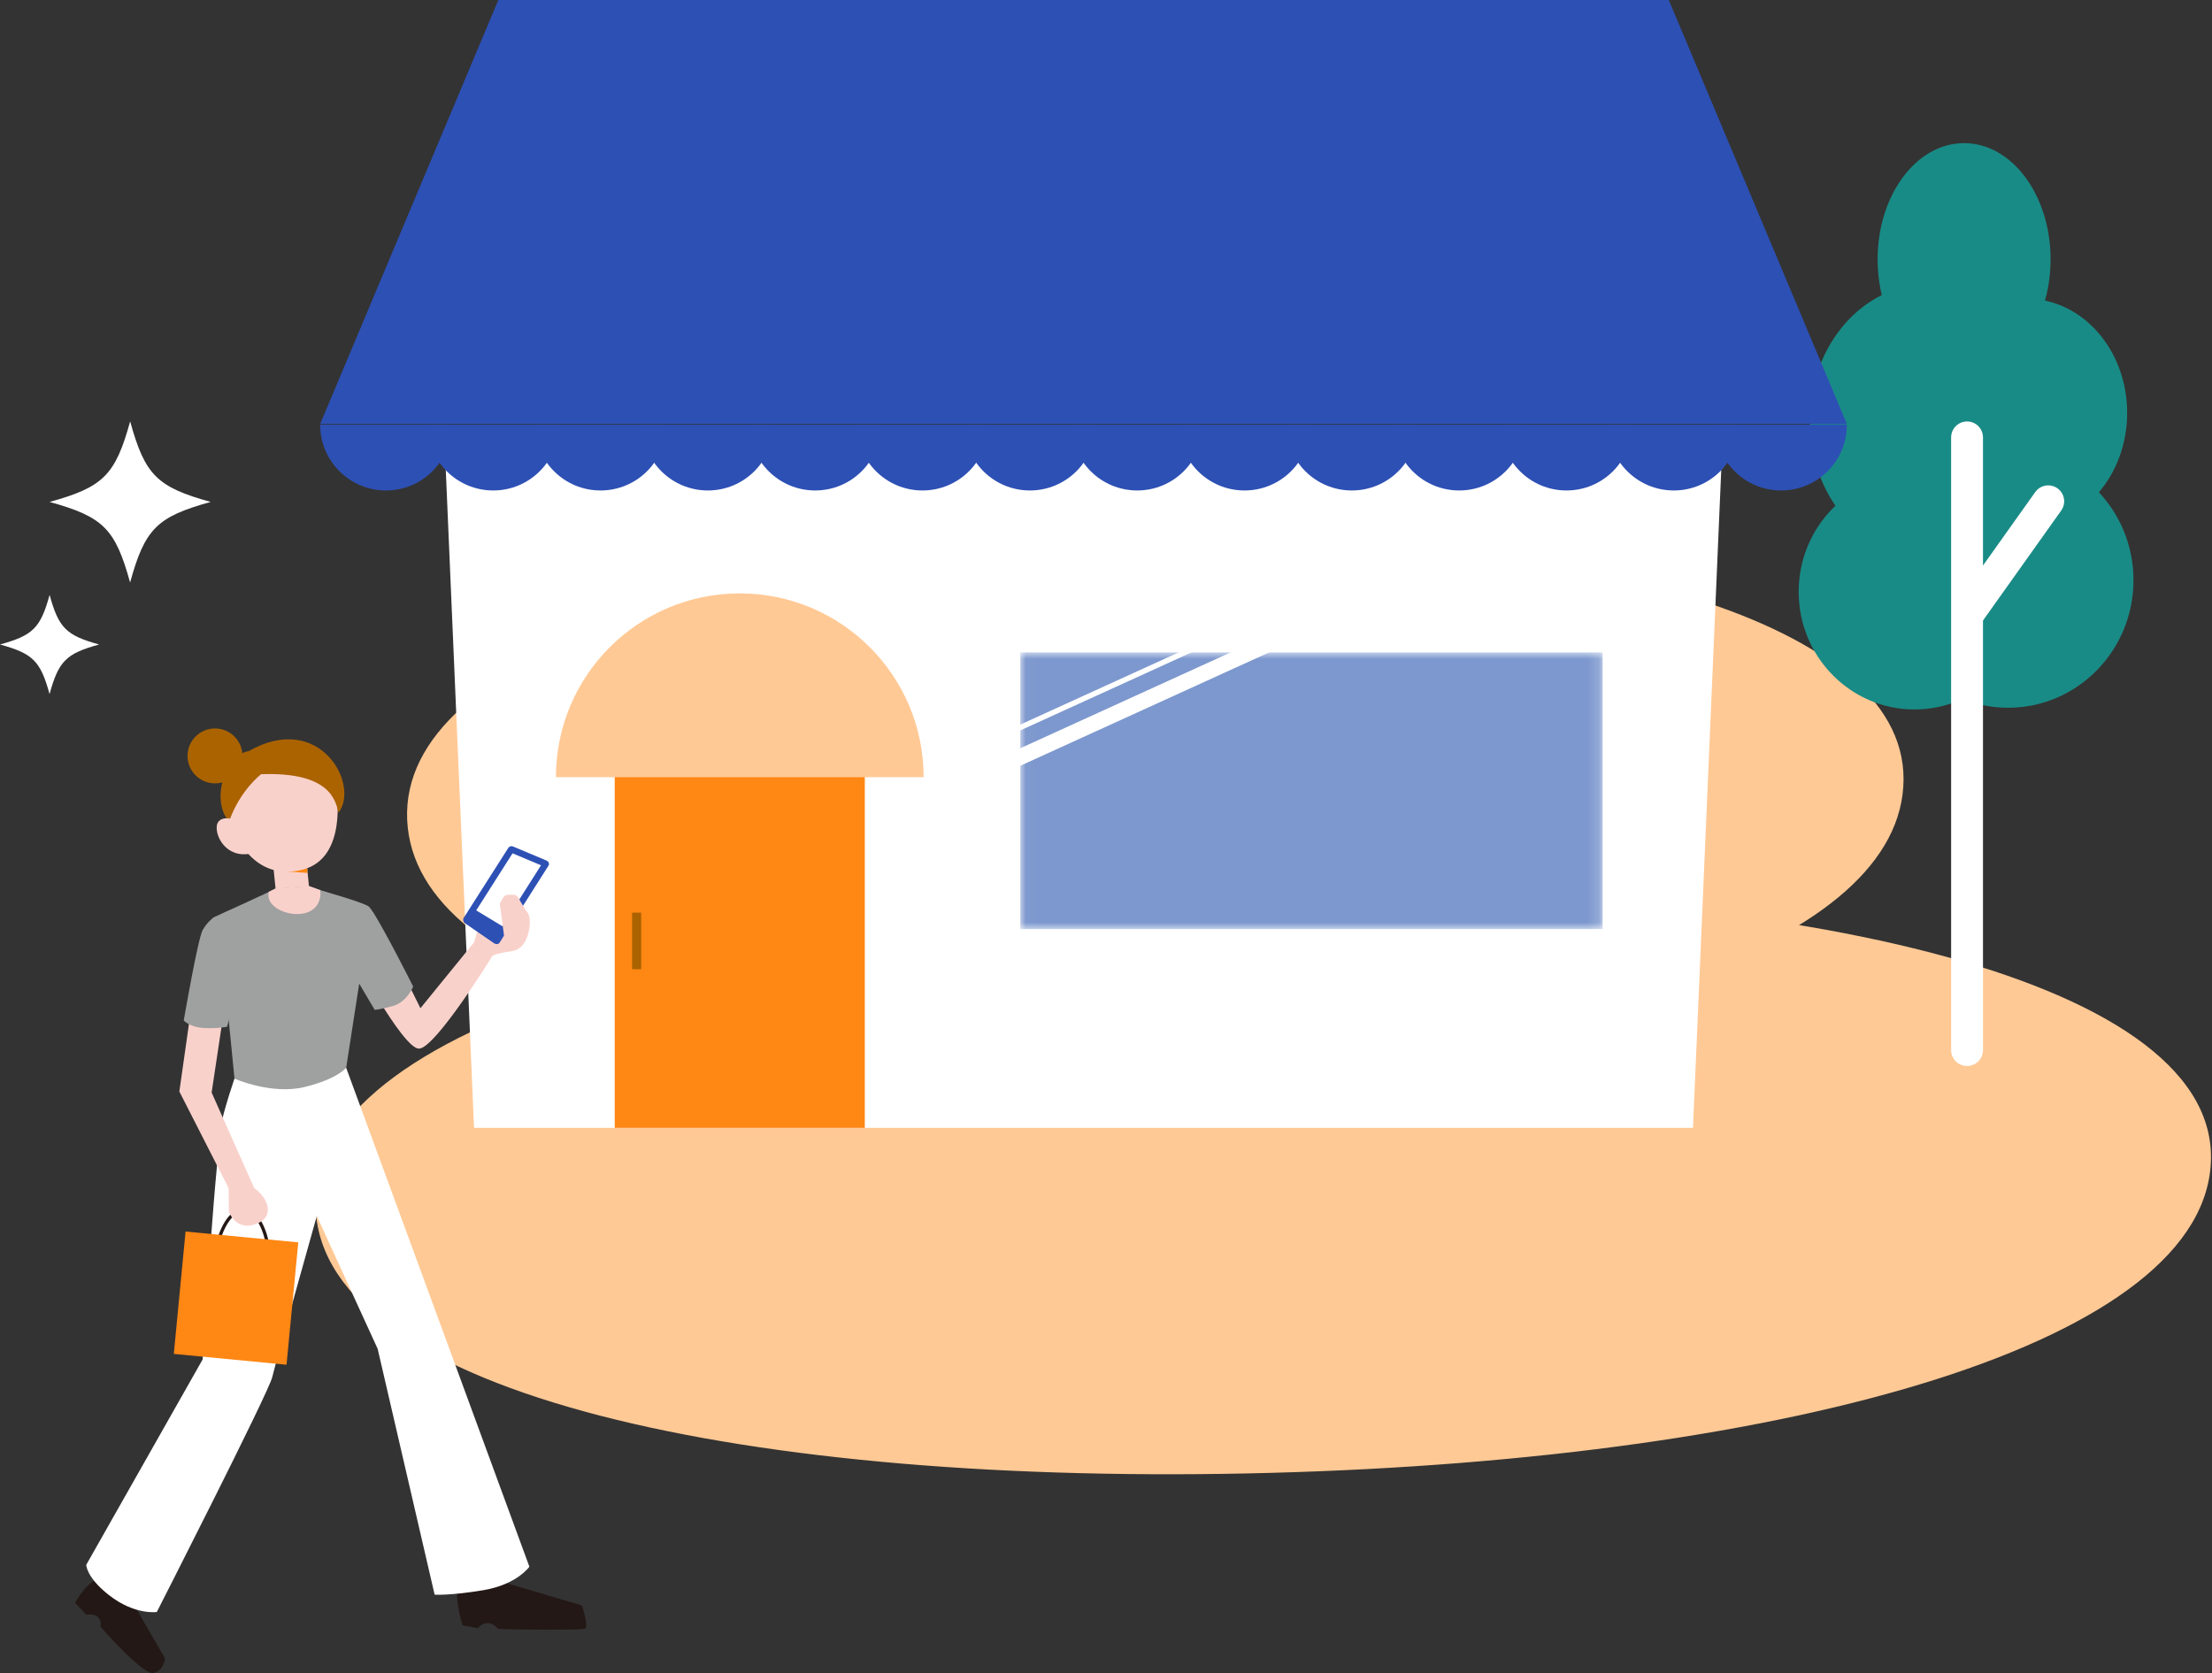
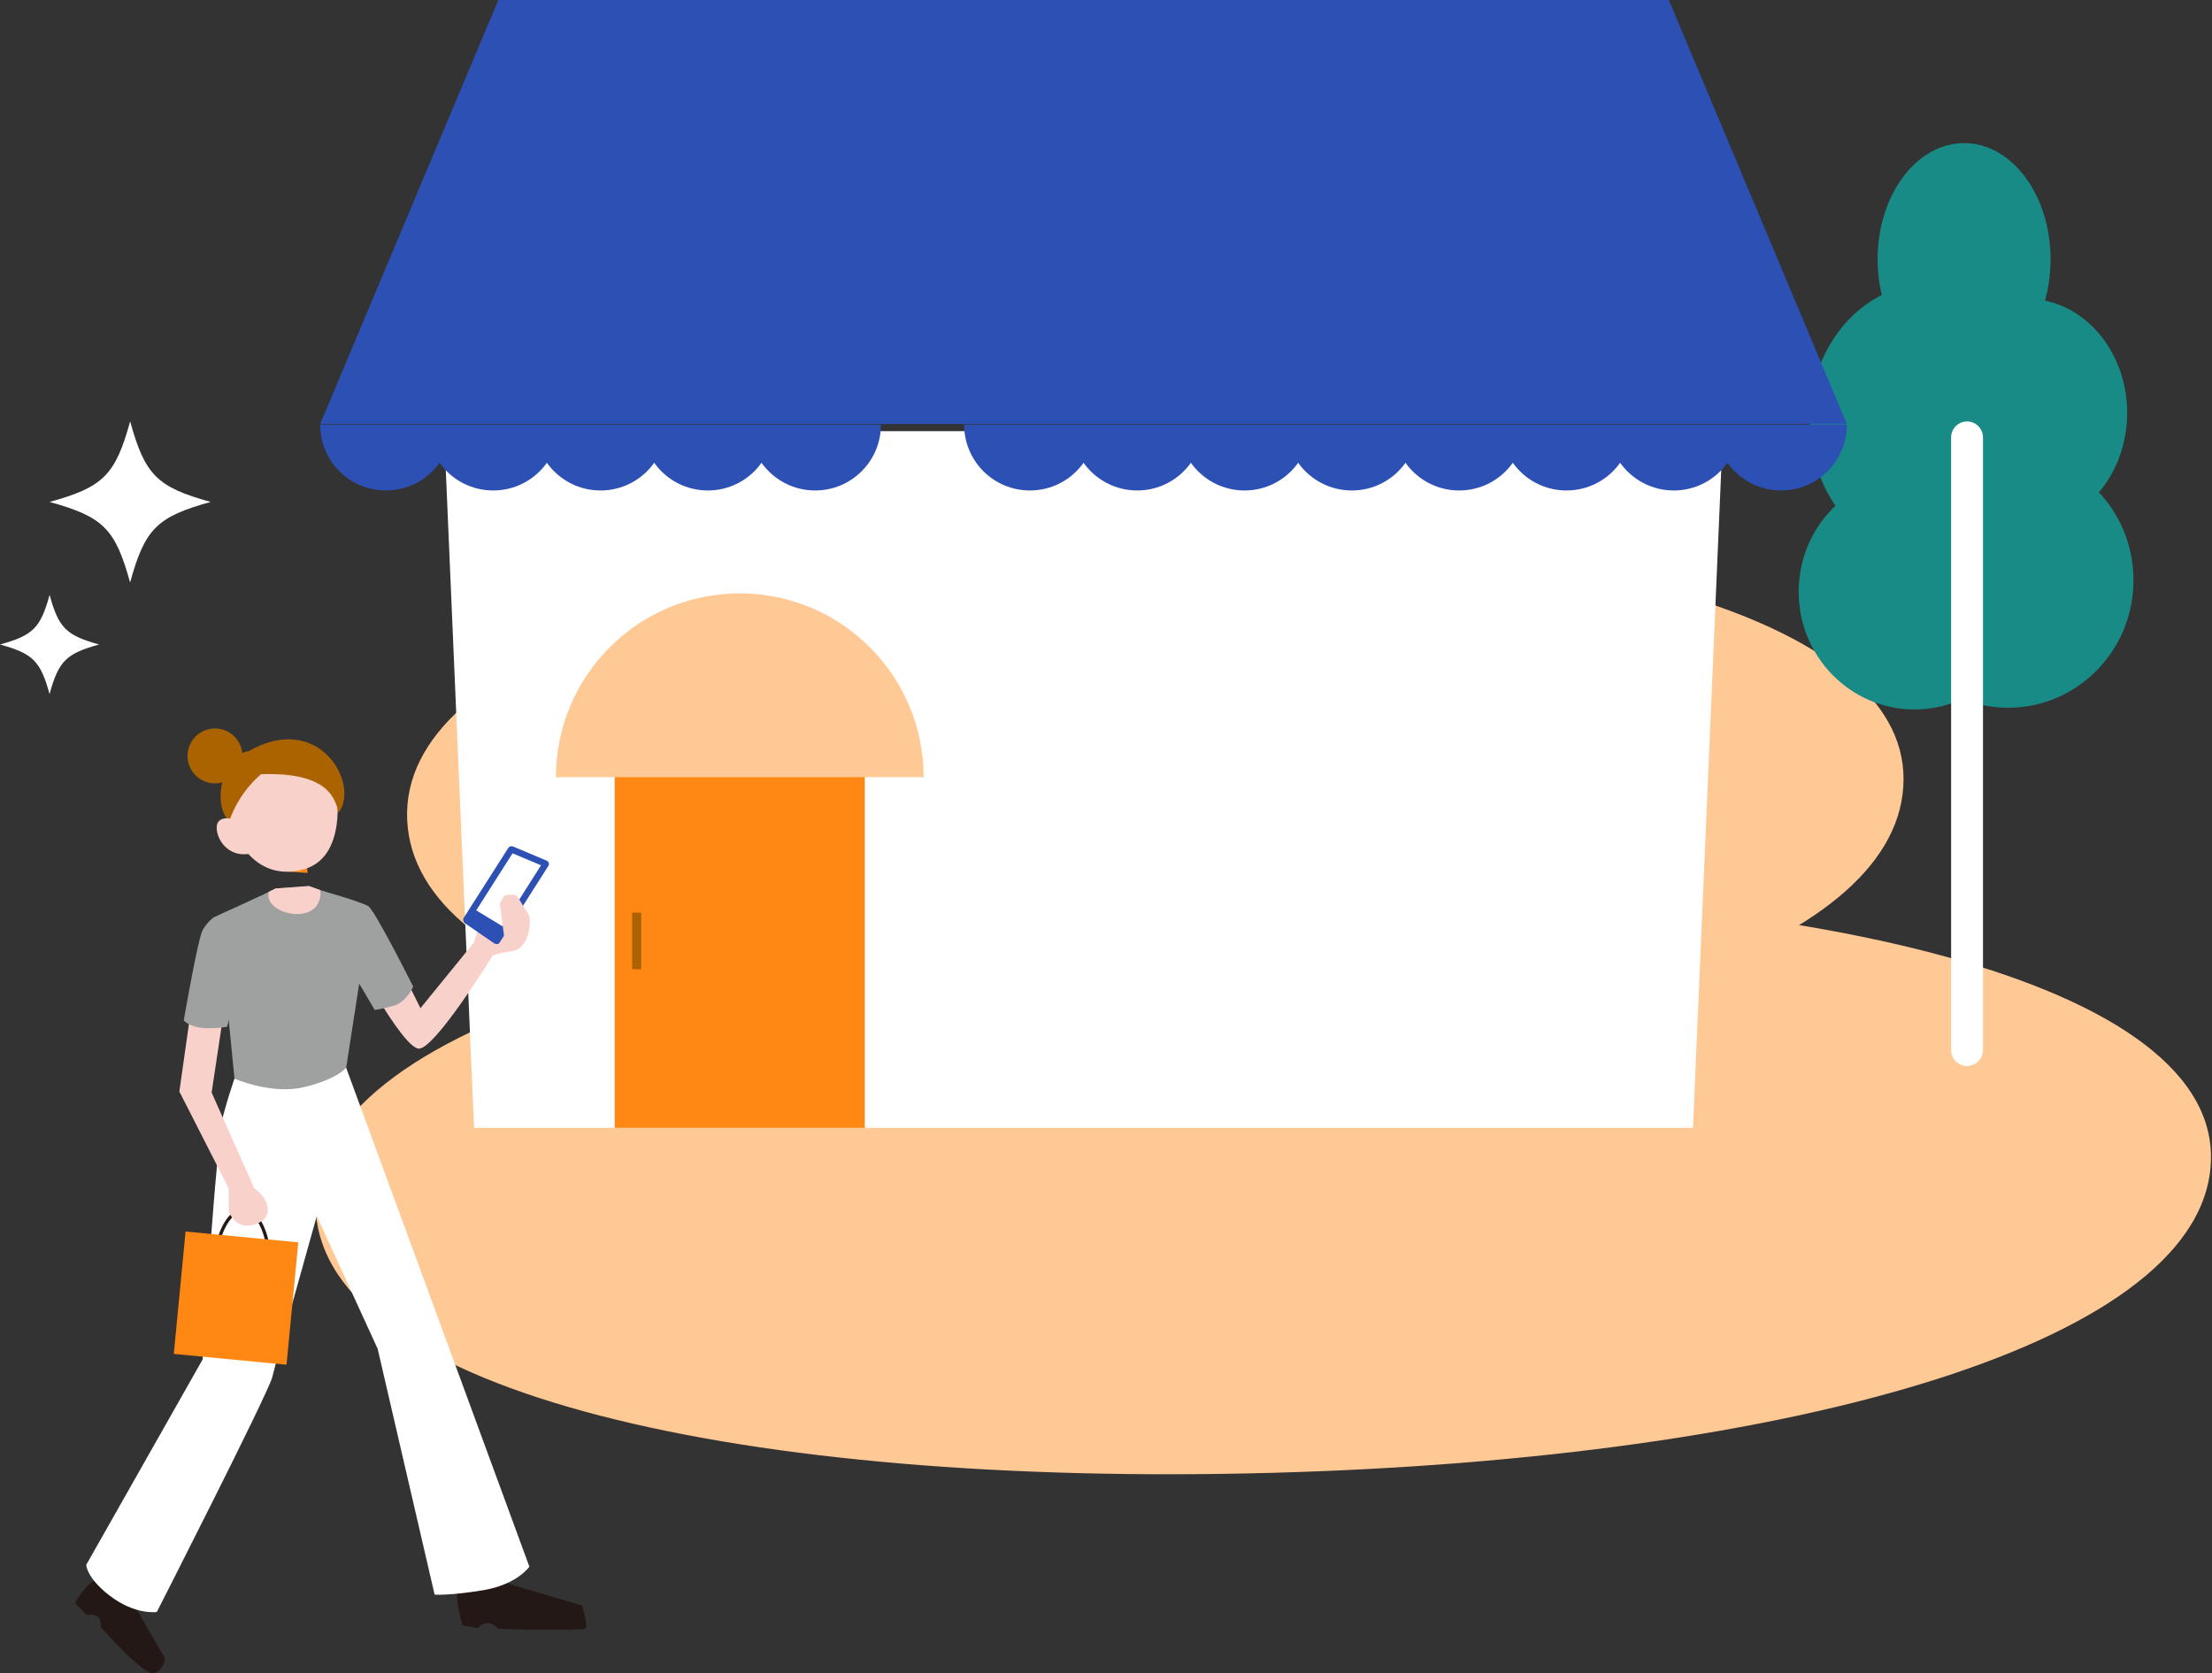
<svg xmlns="http://www.w3.org/2000/svg" width="193" height="146" viewBox="0 0 193 146" fill="none">
  <rect x="0" y="0" width="193" height="146" fill="#333333" stroke="none" />
  <g clip-path="url(#clip0_109_10776)">
    <path d="M192.911 101.037C192.778 117.099 156.572 127.291 110.904 128.521C65.237 129.75 28.265 121.67 27.543 105.482C26.822 89.348 63.883 79.227 109.55 77.998C155.218 76.769 193.045 85.188 192.911 101.037Z" fill="#FFC995" />
    <path d="M166.087 68.011C166.024 82.408 137.471 91.442 101.417 92.413C65.362 93.384 36.141 86.034 35.526 71.521C34.911 57.053 64.141 48.09 100.196 47.119C136.251 46.148 166.149 53.801 166.087 68.011Z" fill="#FFC995" />
    <path d="M171.37 32.767C175.537 32.767 178.916 28.228 178.916 22.629C178.916 17.029 175.537 12.49 171.37 12.49C167.202 12.49 163.824 17.029 163.824 22.629C163.824 28.228 167.202 32.767 171.37 32.767Z" fill="#198B86" />
    <path d="M168.278 48.661C174.005 48.661 178.648 43.316 178.648 36.723C178.648 30.13 174.005 24.785 168.278 24.785C162.551 24.785 157.908 30.13 157.908 36.723C157.908 43.316 162.551 48.661 168.278 48.661Z" fill="#198B86" />
-     <path d="M176.839 45.988C181.676 45.988 185.597 41.529 185.597 36.028C185.597 30.527 181.676 26.068 176.839 26.068C172.002 26.068 168.082 30.527 168.082 36.028C168.082 41.529 172.002 45.988 176.839 45.988Z" fill="#198B86" />
+     <path d="M176.839 45.988C181.676 45.988 185.597 41.529 185.597 36.028C185.597 30.527 181.676 26.068 176.839 26.068C168.082 41.529 172.002 45.988 176.839 45.988Z" fill="#198B86" />
    <path d="M167.039 61.908C172.619 61.908 177.142 57.309 177.142 51.636C177.142 45.963 172.619 41.364 167.039 41.364C161.46 41.364 156.937 45.963 156.937 51.636C156.937 57.309 161.46 61.908 167.039 61.908Z" fill="#198B86" />
    <path d="M175.209 61.757C181.251 61.757 186.149 56.775 186.149 50.63C186.149 44.484 181.251 39.502 175.209 39.502C169.167 39.502 164.269 44.484 164.269 50.63C164.269 56.775 169.167 61.757 175.209 61.757Z" fill="#198B86" />
    <path d="M171.628 38.166V91.629" stroke="white" stroke-width="2.78" stroke-linecap="round" stroke-linejoin="round" />
-     <path d="M178.711 43.743L171.842 53.4" stroke="white" stroke-width="2.78" stroke-linecap="round" stroke-linejoin="round" />
    <path d="M147.716 98.417H41.361L38.75 37.623H150.326L147.716 98.417Z" fill="white" />
    <path d="M75.455 65.65H53.637V98.417H75.455V65.65Z" fill="#FF8714" />
    <path d="M64.542 51.779C55.686 51.779 48.506 58.959 48.506 67.815H80.587C80.587 58.959 73.406 51.779 64.551 51.779H64.542Z" fill="#FFC995" />
    <path d="M55.944 79.637H55.152V84.573H55.944V79.637Z" fill="#AB6300" />
    <mask id="mask0_109_10776" style="mask-type:luminance" maskUnits="userSpaceOnUse" x="89" y="56" width="51" height="26">
      <path d="M139.832 56.928H89.024V81.072H139.832V56.928Z" fill="white" />
    </mask>
    <g mask="url(#mask0_109_10776)">
-       <path d="M139.831 56.928H89.023V81.072H139.831V56.928Z" fill="#7D98CE" />
      <path d="M113.469 54.915L85.593 67.619" stroke="white" stroke-width="1.39" stroke-miterlimit="10" />
      <path d="M111.117 53.409L83.25 66.114" stroke="white" stroke-width="0.463" stroke-miterlimit="10" />
    </g>
    <path d="M145.605 0H43.481L27.935 36.999H161.142L145.605 0Z" fill="#2D50B4" />
    <path d="M33.672 42.798C36.844 42.798 39.41 40.233 39.41 37.061H27.935C27.935 40.233 30.501 42.798 33.672 42.798Z" fill="#2D50B4" />
    <path d="M43.035 42.798C46.207 42.798 48.773 40.233 48.773 37.061H37.298C37.298 40.233 39.864 42.798 43.035 42.798Z" fill="#2D50B4" />
    <path d="M52.398 42.798C55.57 42.798 58.136 40.233 58.136 37.061H46.661C46.661 40.233 49.227 42.798 52.398 42.798Z" fill="#2D50B4" />
    <path d="M61.762 42.798C64.934 42.798 67.5 40.233 67.5 37.061H56.025C56.025 40.233 58.591 42.798 61.762 42.798Z" fill="#2D50B4" />
    <path d="M71.125 42.798C74.297 42.798 76.863 40.233 76.863 37.061H65.388C65.388 40.233 67.954 42.798 71.125 42.798Z" fill="#2D50B4" />
-     <path d="M80.489 42.798C83.66 42.798 86.226 40.233 86.226 37.061H74.751C74.751 40.233 77.317 42.798 80.489 42.798Z" fill="#2D50B4" />
    <path d="M89.861 42.798C93.033 42.798 95.599 40.233 95.599 37.061H84.124C84.124 40.233 86.69 42.798 89.861 42.798Z" fill="#2D50B4" />
    <path d="M99.224 42.798C102.396 42.798 104.962 40.233 104.962 37.061H93.487C93.487 40.233 96.053 42.798 99.224 42.798Z" fill="#2D50B4" />
    <path d="M108.587 42.798C111.759 42.798 114.325 40.233 114.325 37.061H102.85C102.85 40.233 105.416 42.798 108.587 42.798Z" fill="#2D50B4" />
    <path d="M117.95 42.798C121.122 42.798 123.688 40.233 123.688 37.061H112.213C112.213 40.233 114.779 42.798 117.95 42.798Z" fill="#2D50B4" />
    <path d="M127.315 42.798C130.486 42.798 133.052 40.233 133.052 37.061H121.577C121.577 40.233 124.143 42.798 127.315 42.798Z" fill="#2D50B4" />
    <path d="M136.678 42.798C139.849 42.798 142.415 40.233 142.415 37.061H130.94C130.94 40.233 133.506 42.798 136.678 42.798Z" fill="#2D50B4" />
    <path d="M146.041 42.798C149.212 42.798 151.778 40.233 151.778 37.061H140.303C140.303 40.233 142.869 42.798 146.041 42.798Z" fill="#2D50B4" />
    <path d="M155.404 42.798C158.575 42.798 161.141 40.233 161.141 37.061H149.667C149.667 40.233 152.232 42.798 155.404 42.798Z" fill="#2D50B4" />
    <path d="M44.033 138.098L50.778 140.093C50.778 140.093 51.392 141.964 51.036 142.116C50.679 142.267 43.926 142.205 43.437 142.116C43.437 142.116 43.044 141.626 42.572 141.626C42.002 141.626 41.699 142.071 41.699 142.071L40.354 141.822C40.354 141.822 39.526 139.086 40.06 138.329C40.595 137.572 44.025 138.107 44.025 138.107L44.033 138.098Z" fill="#231815" />
    <path d="M11.409 139.559L14.393 144.699C14.393 144.699 14.322 145.759 13.405 145.991C12.487 146.214 8.772 141.955 8.772 141.955C8.772 141.955 8.914 141.349 8.469 141.046C8.086 140.788 7.533 140.904 7.533 140.904L6.553 139.871C6.553 139.871 7.596 137.786 9.101 137.59C10.607 137.394 11.409 139.559 11.409 139.559Z" fill="#231815" />
    <path d="M30.198 93.161L46.189 136.708C46.189 136.708 45.111 138.267 42.18 138.757C39.249 139.247 37.922 139.149 37.922 139.149L32.951 117.696L27.641 106.106C27.641 106.106 24.068 118.819 23.756 120.164C23.445 121.509 13.681 140.663 13.681 140.663C13.681 140.663 11.765 140.957 9.502 139.185C7.524 137.634 7.524 136.548 7.524 136.548L17.681 118.623C17.681 118.623 18.848 99.691 19.507 97.215C20.086 95.05 20.995 92.564 20.995 92.564L30.207 93.161H30.198Z" fill="white" />
-     <path d="M24.125 78.377L27.033 78.086L26.558 73.326L23.65 73.616L24.125 78.377Z" fill="#F9D1CB" />
    <path d="M26.839 76.171L26.563 73.321L24.834 76.038L26.839 76.171Z" fill="#FF8714" />
    <path d="M29.352 68.982C29.352 68.982 30.349 74.862 26.429 75.878C22.028 77.027 20.077 72.653 19.783 70.274C19.489 67.895 23.534 65.16 23.534 65.16L27.623 66.505L29.352 68.982Z" fill="#F9D1CB" />
    <path d="M23.374 108.707C23.374 108.707 22.919 105.74 21.334 105.616C19.748 105.491 19.026 108.377 19.026 108.377" stroke="#231815" stroke-width="0.285" stroke-miterlimit="10" />
    <path d="M15.165 118.141L25 119.086L26.026 108.409L16.191 107.463L15.165 118.141Z" fill="#FF8714" />
    <path d="M19.908 85.74L18.465 95.335L22.18 103.673C22.18 103.673 22.794 104.065 23.151 104.742C23.507 105.42 23.605 106.489 22.055 106.89C20.505 107.282 19.97 105.731 19.97 105.731L19.944 103.673L15.649 95.246L17.289 83.682C17.289 83.682 17.609 81.205 18.349 80.475C19.231 79.61 20.63 79.245 20.63 79.245L19.926 85.74H19.908Z" fill="#F9D1CB" />
    <path d="M30.599 82.969C30.599 82.969 35.125 91.531 36.559 91.504C37.993 91.477 42.974 83.397 42.974 83.397C42.974 83.397 43.285 83.192 44.675 82.996C46.065 82.809 46.341 80.778 46.19 80.011C46.029 79.245 44.818 78.737 44.818 78.737L42.118 79.708L41.361 82.23L36.684 87.976L32.559 79.646C32.559 79.646 31.98 78.826 30.483 78.586C28.986 78.345 30.608 82.969 30.608 82.969H30.599Z" fill="#F9D1CB" />
    <path d="M24.033 77.535L20.558 79.254L19.56 85.018L20.46 94.123C20.46 94.123 23.73 95.566 26.607 94.845C29.494 94.132 30.206 93.161 30.206 93.161L31.703 83.495L30.474 78.595L26.955 77.33L24.033 77.543V77.535Z" fill="#9FA0A0" />
    <path d="M22.786 67.557C28.799 67.343 29.263 69.837 29.539 70.906C31.427 68.448 27.873 62.015 21.699 65.543C19.686 65.828 18.331 69.811 19.988 71.681C20.933 68.955 22.786 67.557 22.786 67.557Z" fill="#AB6300" />
    <path d="M20.656 71.583C20.656 71.583 19.507 71.102 19.044 71.717C18.581 72.332 19.267 74.452 21.173 74.541C23.079 74.63 21.458 73.098 21.458 73.098L20.656 71.583Z" fill="#F9D1CB" />
    <path d="M43.348 82.105C43.348 82.105 43.312 82.105 43.294 82.078L40.693 80.287L44.595 74.131L47.58 75.352L43.348 82.105Z" fill="white" />
    <path d="M44.72 74.461L47.205 75.503L43.268 81.713L41.067 80.198L44.72 74.461ZM44.631 73.837C44.524 73.837 44.417 73.891 44.355 73.98L40.461 80.091C40.372 80.225 40.408 80.412 40.533 80.519L43.116 82.292C43.188 82.354 43.277 82.381 43.348 82.381C43.446 82.381 43.535 82.337 43.588 82.256L47.856 75.539C47.954 75.388 47.883 75.183 47.687 75.094L44.764 73.864C44.764 73.864 44.675 73.837 44.622 73.837H44.631Z" fill="#2D50B4" />
    <path d="M40.489 80.492L43.161 82.337L44.043 80.947L41.273 79.272L40.489 80.492Z" fill="#2D50B4" />
    <path d="M46.055 79.726L45.164 78.247C45.102 78.149 44.995 78.087 44.87 78.078H44.354C44.167 78.069 43.988 78.167 43.89 78.336L43.659 78.746C43.632 78.8 43.614 78.853 43.614 78.915L44.042 82.123L43.703 82.622L43.659 82.969L43.908 82.559L46.055 79.744V79.726Z" fill="#F9D1CB" />
    <path d="M24.033 77.535L23.454 77.82C23.418 77.98 23.409 78.14 23.436 78.301C23.587 79.263 25.138 79.922 26.385 79.726C27.596 79.539 28.06 78.604 27.944 77.668L26.955 77.312L24.033 77.526V77.535Z" fill="#F9D1CB" />
    <path d="M27.935 77.677C27.935 77.677 31.561 78.702 32.14 79.076C32.719 79.45 36.051 86.087 36.051 86.087C36.051 86.087 35.508 87.441 34.287 87.78C33.067 88.118 32.692 88.118 32.692 88.118L30.724 84.786L27.935 77.668V77.677Z" fill="#9FA0A0" />
    <path d="M22.75 78.167L18.643 80.047C18.643 80.047 18.108 80.421 17.689 81.143C17.271 81.855 16.032 89.045 16.032 89.045C16.032 89.045 16.549 89.642 17.805 89.704C19.061 89.767 19.819 89.588 19.819 89.588L22.759 78.176L22.75 78.167Z" fill="#9FA0A0" />
    <path d="M18.759 68.358C20.082 68.358 21.155 67.285 21.155 65.962C21.155 64.638 20.082 63.565 18.759 63.565C17.435 63.565 16.362 64.638 16.362 65.962C16.362 67.285 17.435 68.358 18.759 68.358Z" fill="#AB6300" />
  </g>
  <path d="M18.378 43.799C13.697 45.092 12.643 46.141 11.351 50.829C10.059 46.146 9.011 45.092 4.324 43.799C9.011 42.506 10.064 41.453 11.356 36.77C12.649 41.453 13.697 42.506 18.384 43.799H18.378Z" fill="white" />
  <path d="M8.649 56.238C5.768 57.034 5.12 57.679 4.324 60.564C3.529 57.682 2.884 57.034 0 56.238C2.884 55.443 3.532 54.794 4.328 51.912C5.123 54.794 5.768 55.443 8.652 56.238H8.649Z" fill="white" />
  <defs>
    <clipPath id="clip0_109_10776">
      <rect width="186.358" height="146" fill="white" transform="translate(6.553)" />
    </clipPath>
  </defs>
</svg>